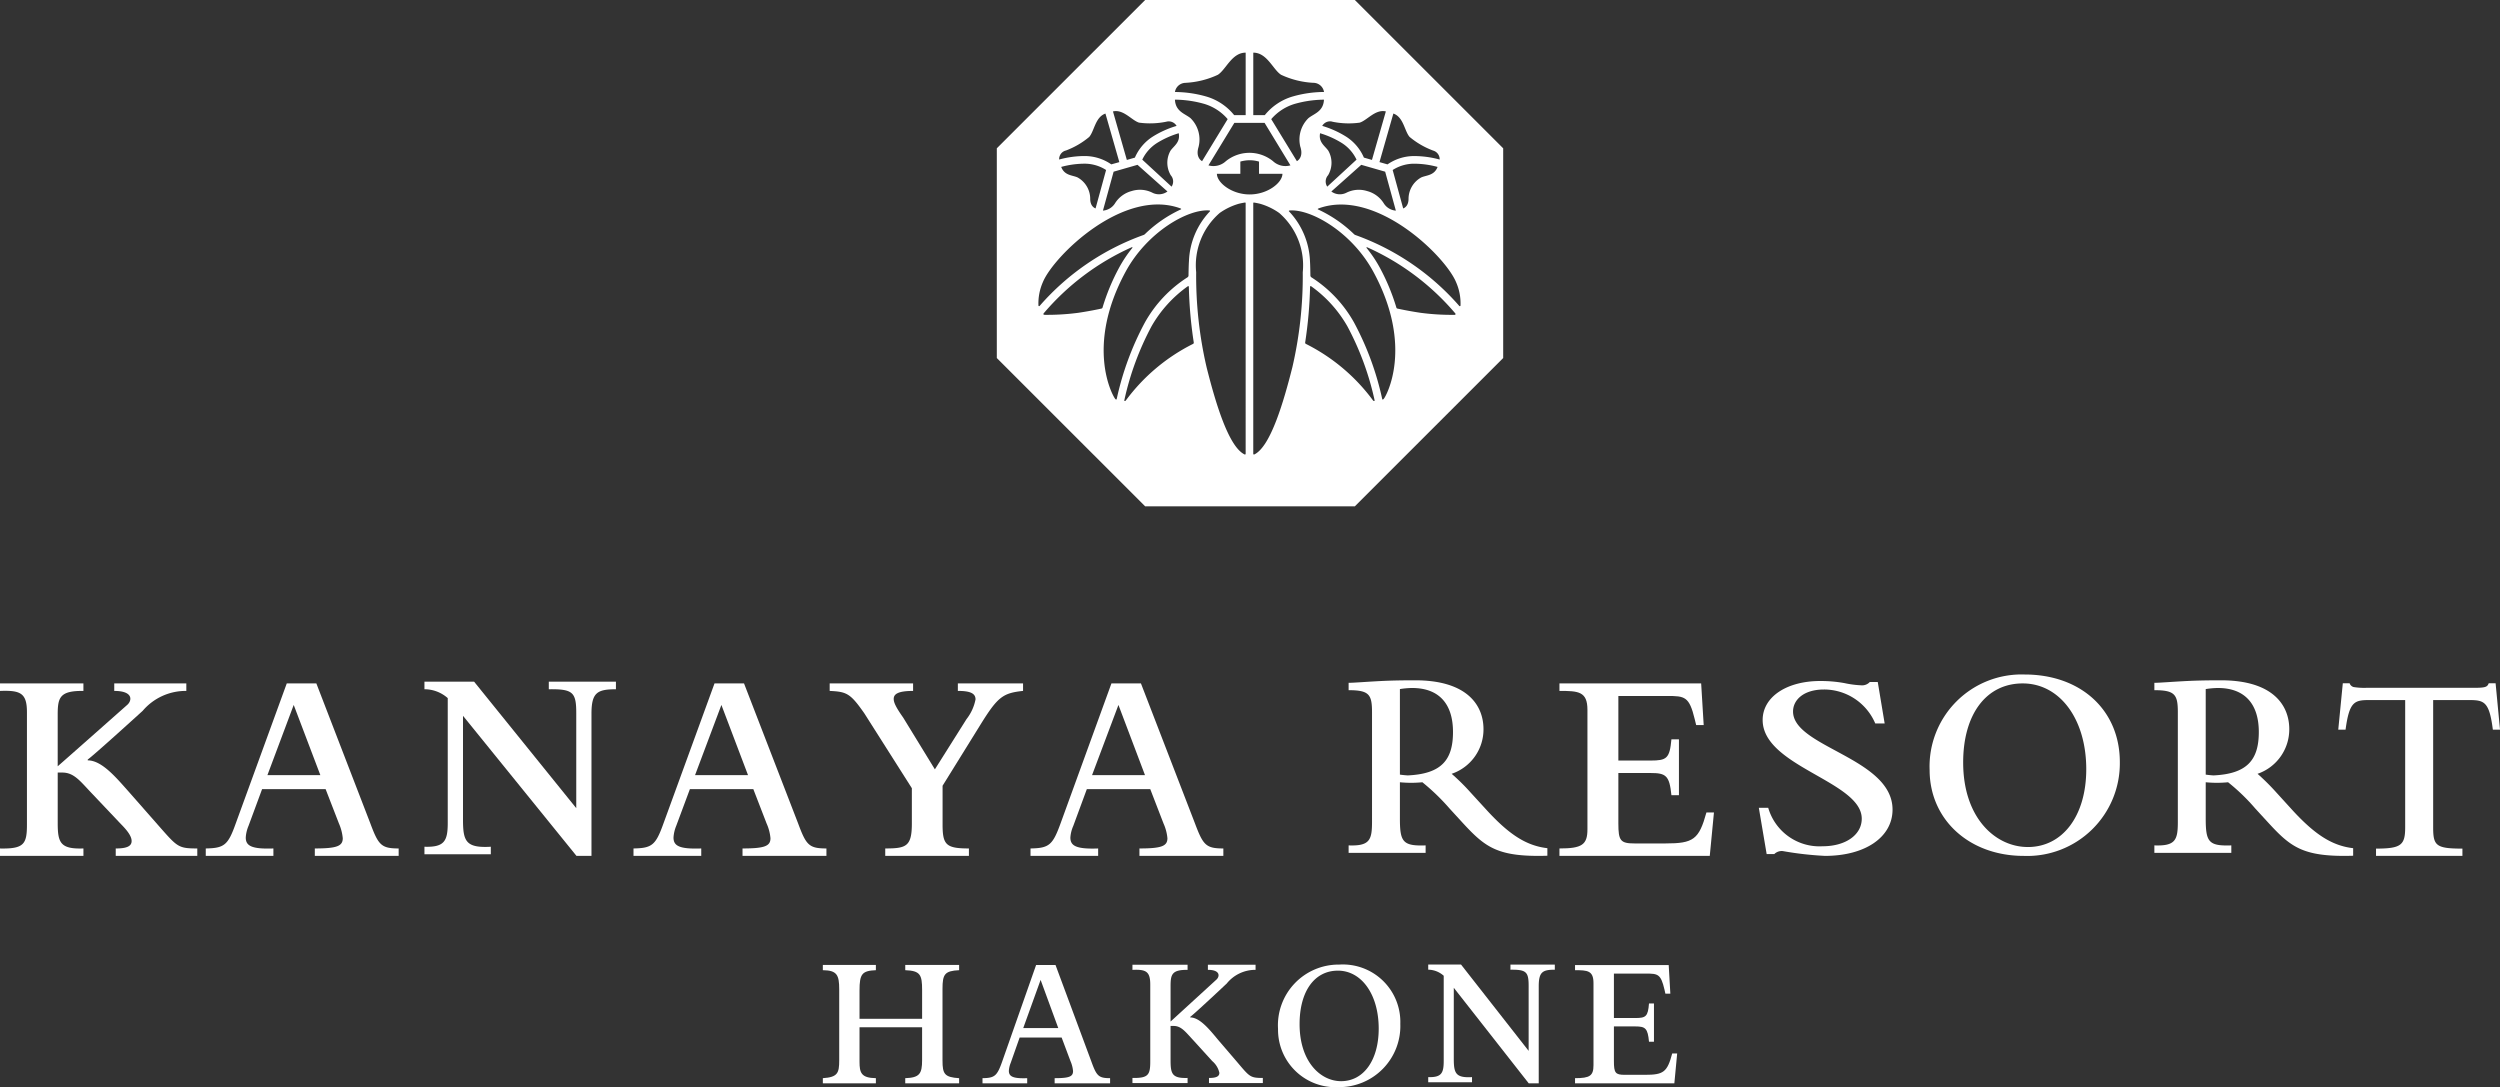
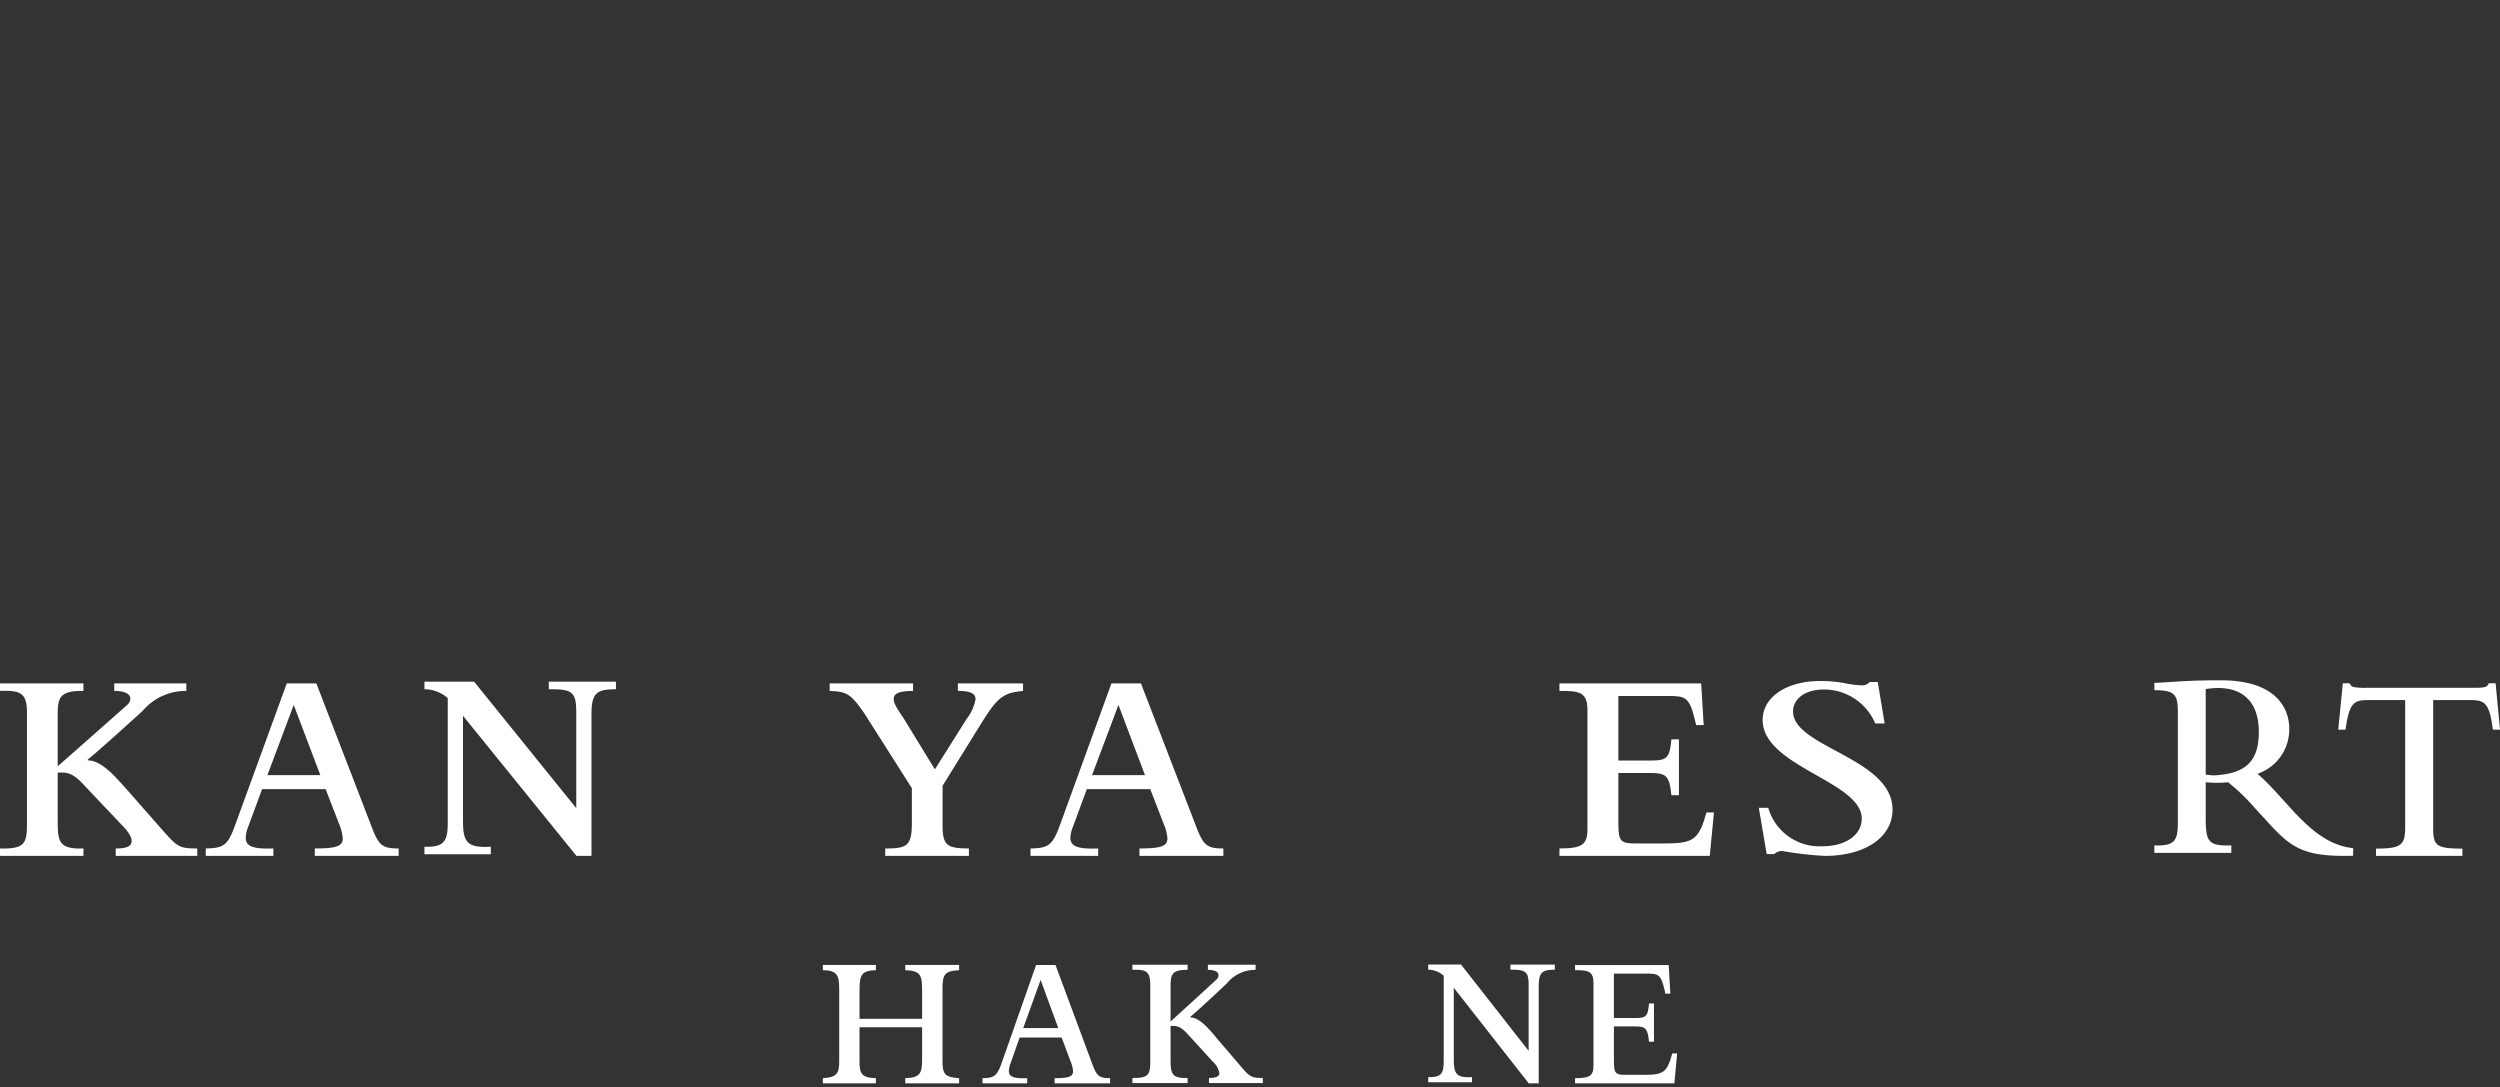
<svg xmlns="http://www.w3.org/2000/svg" width="145.508" height="63.275" viewBox="0 0 145.508 63.275">
  <rect x="0" y="0" width="145.508" height="63.275" fill="#333333" stroke="none" />
  <path d="M50.027,61.795c0,.641.094.945.952.958v.3h-3.087V62.753c.863-.056.953-.298.953-1.035V57.587c0-.833-.124-1.111-.953-1.119V56.164h3.087V56.468c-.802.035-.952.211-.952,1.178v1.65h3.643V57.628c0-.895-.104-1.126-.981-1.16V56.164h3.135V56.468c-.84.041-.967.235-.967,1.083v4.176c0,.787.119.971.967,1.027v.3H52.688V62.753c.835-.028.981-.259.981-1.046V59.792H50.027Z" fill="#fff" />
  <path d="M91.672,63.053V62.753c.867,0,1.074-.14,1.074-.759v-4.773c0-.731-.349-.753-1.074-.753v-.3h5.452l.095,1.665h-.289l-.052-.235c-.211-.906-.384-.932-1.07-.932H93.935v2.586h1.244c.617,0,.738-.086.798-.848h.289v2.228h-.289c-.073-.787-.211-.891-.798-.891H93.935v2.021c0,.684.084.796.628.796h1.186c1.074,0,1.29-.157,1.579-1.242h.289l-.164,1.736Z" fill="#fff" />
  <path d="M84.615,57.492v4.126c0,.85.108,1.126,1.061,1.074v.3H83.127v-.3c.776.022.902-.233.902-.947v-4.952a1.371,1.371,0,0,0-.902-.354v-.298h1.911l3.934,5.023V57.389c0-.822-.134-.96-1.059-.949v-.298h2.582V56.44c-.716,0-.936.132-.936.968v5.644H88.976Z" fill="#fff" />
  <path d="M72,61.808l-1.124-1.311c-.487-.587-1.05-1.279-1.598-1.279v-.037c.194-.123,2.122-1.937,2.122-1.937a2.136,2.136,0,0,1,1.678-.796v-.298H70.303v.298c.744,0,.688.395.5.565,0,0-2.362,2.163-2.672,2.444V57.404c0-.688.073-.964.99-.955v-.298H65.912v.298c.785-.035,1.037.088,1.037.856v4.475c0,.779-.112.977-1.037.96v.296h3.209V62.74c-.895.03-.99-.235-.99-1.022V59.714h.181c.449,0,.69.349,1.147.837l1.098,1.208a1.241,1.241,0,0,1,.414.682c0,.209-.179.3-.604.3v.296h3.134V62.74C72.76,62.74,72.736,62.675,72,61.808Z" fill="#fff" />
  <path d="M57.185,62.753c.716-.009.853-.132,1.153-.99L60.304,56.168h1.131L63.513,61.763c.31.858.42.99,1.098.99v.3h-3.228V62.753c.837,0,1.072-.086,1.072-.412a1.823,1.823,0,0,0-.149-.578l-.515-1.374H59.346l-.519,1.473a1.475,1.475,0,0,0-.108.462c0,.321.218.462,1.067.429v.3H57.185ZM61.595,59.837,60.567,57.033,59.556,59.837Z" fill="#fff" />
-   <path d="M77.947,56.142a3.345,3.345,0,0,1,3.556,3.448,3.558,3.558,0,0,1-3.598,3.684,3.342,3.342,0,0,1-3.519-3.38A3.531,3.531,0,0,1,77.947,56.142Zm.11,6.786c1.313,0,2.188-1.227,2.188-3.06,0-1.978-.993-3.373-2.375-3.373-1.36,0-2.23,1.197-2.23,3.11C75.64,61.798,76.858,62.928,78.057,62.928Z" fill="#fff" />
-   <path d="M117.842,39.258c3.28,0,5.539,2.082,5.539,5.099a5.391,5.391,0,0,1-5.593,5.459c-3.166,0-5.478-2.107-5.478-5.002A5.355,5.355,0,0,1,117.842,39.258Zm.181,10.042c2.038,0,3.404-1.823,3.404-4.532,0-2.922-1.543-4.991-3.699-4.991-2.112,0-3.465,1.781-3.465,4.6C114.263,47.628,116.159,49.299,118.023,49.299Z" fill="#fff" />
  <path d="M90.765,49.815V49.383c1.305,0,1.629-.213,1.629-1.112V41.312c0-1.072-.531-1.099-1.629-1.099v-.438h8.248l.147,2.425H98.722l-.084-.343c-.32-1.322-.573-1.349-1.608-1.349H94.194v3.758H96.074c.93,0,1.107-.118,1.208-1.234h.438v3.253H97.282c-.114-1.145-.32-1.293-1.208-1.293H94.194v2.939c0,.998.118,1.16.945,1.16h1.794c1.629,0,1.952-.227,2.387-1.804h.438L99.514,49.815Z" fill="#fff" />
  <path d="M26.948,41.662v6.046c0,1.253.164,1.659,1.619,1.575v.44h-3.863v-.44c1.162.04,1.356-.335,1.356-1.387V40.632a2.05,2.05,0,0,0-1.356-.516v-.442H27.593l5.947,7.364V41.506c0-1.215-.194-1.408-1.598-1.389v-.442H35.849v.442c-1.088,0-1.423.194-1.423,1.419V49.815h-.874Z" fill="#fff" />
-   <path d="M36.872,49.383c1.082-.017,1.293-.198,1.743-1.453l2.973-8.155h1.716l3.151,8.155c.467,1.255.627,1.453,1.646,1.453V49.815h-4.884V49.383c1.278,0,1.627-.133,1.627-.596a2.661,2.661,0,0,0-.225-.857l-.773-2H40.154l-.798,2.143a2.124,2.124,0,0,0-.156.674c0,.478.322.684,1.615.636V49.815h-3.943Zm6.665-4.269-1.549-4.084-1.533,4.084Z" fill="#fff" />
  <path d="M59.979,49.383c1.082-.017,1.29-.198,1.747-1.453L64.69,39.775h1.716l3.147,8.155c.472,1.255.636,1.453,1.65,1.453V49.815h-4.884V49.383c1.278,0,1.629-.133,1.629-.596a2.683,2.683,0,0,0-.227-.857L66.949,45.931h-3.692L62.467,48.074a2.001,2.001,0,0,0-.168.674c0,.478.328.684,1.617.636V49.815H59.979Zm6.663-4.269-1.545-4.084-1.535,4.084Z" fill="#fff" />
  <path d="M11.976,49.383c1.082-.017,1.297-.198,1.744-1.453l2.971-8.155H18.412l3.145,8.155c.469,1.255.634,1.453,1.646,1.453V49.815H18.323V49.383c1.274,0,1.627-.133,1.627-.596a2.759,2.759,0,0,0-.223-.857l-.775-2H15.255l-.792,2.143a2.036,2.036,0,0,0-.159.674c0,.478.327.684,1.609.636V49.815H11.976Zm6.669-4.269-1.55-4.084-1.53,4.084Z" fill="#fff" />
  <path d="M50.307,41.519c-.813-1.162-1.021-1.259-2.017-1.305v-.438h4.855v.438c-.872,0-1.128.181-1.128.465,0,.21.126.486.552,1.088l1.844,3.012,1.84-2.922a2.699,2.699,0,0,0,.526-1.149c0-.352-.307-.495-1.029-.495v-.438H59.545v.438c-1.179.128-1.474.339-2.501,2l-2.183,3.52v2.248c0,1.189.196,1.402,1.533,1.402V49.815H51.524V49.383c1.221,0,1.549-.114,1.549-1.453V45.876Z" fill="#fff" />
  <path d="M9.207,48.03,7.516,46.106c-.745-.836-1.582-1.85-2.409-1.85v-.051c.288-.185,3.196-2.831,3.196-2.831a3.283,3.283,0,0,1,2.542-1.16v-.438H6.65v.438c1.119,0,1.044.566.75.817,0,0-3.57,3.162-4.042,3.57V41.603c0-1.008.118-1.404,1.497-1.389v-.438H0v.438c1.196-.046,1.568.128,1.568,1.238v6.539c0,1.133-.166,1.423-1.568,1.394V49.815H4.856V49.383c-1.352.048-1.497-.339-1.497-1.488V44.965H3.622c.697,0,1.05.509,1.744,1.234l1.667,1.76c.302.305.628.676.628.989,0,.303-.276.436-.925.436V49.815h4.747V49.383C10.363,49.383,10.325,49.299,9.207,48.03Z" fill="#fff" />
-   <path d="M81.479,47.632c0,1.368.162,1.619,1.497,1.573v.434H78.494v-.434c1.227.046,1.362-.316,1.362-1.366V41.455c0-1.027-.16-1.284-1.362-1.284v-.429c.337,0,1.082-.067,2.095-.114.777-.032,1.493-.032,1.785-.032,2.96,0,3.97,1.4,3.97,2.848a2.728,2.728,0,0,1-1.853,2.594A12.249,12.249,0,0,1,85.597,46.131l.954,1.042c1.305,1.417,2.297,2.053,3.511,2.194v.44c-2.884.084-3.596-.472-4.918-1.903l-.775-.846a12.375,12.375,0,0,0-1.583-1.528,6.774,6.774,0,0,1-1.307,0Zm0-2.547c.101.017.381.046.469.046,1.952-.093,2.621-.903,2.621-2.526,0-1.608-.785-2.562-2.387-2.562a5.018,5.018,0,0,0-.703.063Z" fill="#fff" />
  <path d="M102.369,47.015h.547a3.106,3.106,0,0,0,3.17,2.24c1.339,0,2.274-.665,2.274-1.606,0-2.175-5.768-3.029-5.768-5.743,0-1.339,1.392-2.269,3.351-2.269a7.729,7.729,0,0,1,1.41.122,5.736,5.736,0,0,0,.968.128.609.609,0,0,0,.509-.194h.461l.402,2.415h-.547a3.241,3.241,0,0,0-2.985-1.977c-1.17,0-1.8.594-1.8,1.282,0,2.078,5.791,2.705,5.791,5.707,0,1.606-1.591,2.695-3.937,2.695a19.523,19.523,0,0,1-2.453-.28.62.62,0,0,0-.493.175h-.444Z" fill="#fff" />
  <path d="M136.359,39.767h.396a.339.339,0,0,0,.232.221,3.762,3.762,0,0,0,.718.046h6.2c.745,0,.859-.034.947-.267h.4l.257,2.701h-.417c-.206-1.629-.503-1.722-1.381-1.722h-2.093v7.406c0,1.067.16,1.24,1.703,1.24V49.815h-5.029v-.423c1.467,0,1.697-.206,1.697-1.24v-7.406h-2.091c-.865,0-1.16.093-1.379,1.722h-.425Z" fill="#fff" />
  <path d="M128.38,47.632c0,1.368.16,1.619,1.49,1.573v.434H125.391v-.434c1.229.046,1.366-.316,1.366-1.366V41.455c0-1.027-.166-1.284-1.366-1.284v-.429c.335,0,1.08-.067,2.093-.114.777-.032,1.499-.032,1.789-.032,2.958,0,3.97,1.4,3.97,2.848a2.736,2.736,0,0,1-1.846,2.594,13.412,13.412,0,0,1,1.099,1.093l.949,1.042c1.305,1.417,2.303,2.053,3.516,2.194v.44c-2.884.084-3.604-.472-4.92-1.903l-.777-.846a11.603,11.603,0,0,0-1.583-1.528,6.711,6.711,0,0,1-1.301,0Zm0-2.547c.101.017.383.046.467.046,1.945-.093,2.623-.903,2.623-2.526,0-1.608-.792-2.562-2.387-2.562a5.017,5.017,0,0,0-.703.063Z" fill="#fff" />
-   <path d="M78.857,0h-12.206L58.018,8.632V20.839L66.651,29.47h12.206l8.633-8.631V8.632Zm3.189,7.971a4.665,4.665,0,0,0,1.369.794.523.523,0,0,1,.378.521,5.669,5.669,0,0,0-1.502-.203,2.722,2.722,0,0,0-1.534.485l-.467-.133.808-2.826c.597.207.646,1.021.948,1.363m-4.734.801c-.188-.277-.581-.485-.479-1.018a5.237,5.237,0,0,1,1.266.569,2.308,2.308,0,0,1,.855.968l-1.704,1.572a.545.545,0,0,1,.049-.665,1.422,1.422,0,0,0,.014-1.426m-1.623-.214c.169.544-.105.762-.206.822L73.99,6.934a2.891,2.891,0,0,1,1.375-.89,6.432,6.432,0,0,1,1.694-.243c-.034.703-.588.813-.909,1.08a1.744,1.744,0,0,0-.462,1.678M69.295,6.88c-.321-.267-.874-.377-.91-1.08A6.428,6.428,0,0,1,70.08,6.043a2.874,2.874,0,0,1,1.374.89L69.964,9.381c-.1-.06-.373-.279-.206-.822a1.739,1.739,0,0,0-.462-1.678m-1.156,3.318a.542.542,0,0,1,.049.665l-1.705-1.572a2.329,2.329,0,0,1,.856-.968,5.237,5.237,0,0,1,1.266-.569c.104.533-.291.742-.48,1.018a1.427,1.427,0,0,0,.015,1.426m-3.325-.206,1.391-.4,1.743,1.552a.839.839,0,0,1-.892.064,1.61,1.61,0,0,0-1.183-.092,1.631,1.631,0,0,0-.974.71.906.906,0,0,1-.706.431ZM63.765,12.132c-.113-.044-.319-.178-.311-.589a1.426,1.426,0,0,0-.742-1.219c-.306-.134-.753-.103-.947-.609a5.223,5.223,0,0,1,1.376-.188,2.312,2.312,0,0,1,1.237.367Zm8.077-4.979h1.762l1.503,2.472a1.064,1.064,0,0,1-1.017-.247,2.18,2.18,0,0,0-2.737,0,1.062,1.062,0,0,1-1.017.247Zm7.388,2.44,1.391.4.622,2.266a.908.908,0,0,1-.707-.431,1.628,1.628,0,0,0-.974-.71,1.611,1.611,0,0,0-1.183.092.838.838,0,0,1-.891-.064Zm1.828.302a2.315,2.315,0,0,1,1.237-.367,5.232,5.232,0,0,1,1.377.188c-.195.506-.641.475-.947.609a1.427,1.427,0,0,0-.743,1.219c.007.411-.199.544-.312.589Zm-3.505-2.81a4.693,4.693,0,0,0,1.583.054c.436-.132.911-.796,1.525-.654l-.809,2.823L79.383,9.173a2.716,2.716,0,0,0-1.043-1.225,5.646,5.646,0,0,0-1.382-.621.523.523,0,0,1,.596-.244M72.945,3.064c.805.002,1.141.978,1.617,1.288a5.033,5.033,0,0,0,1.873.468.631.631,0,0,1,.627.533,6.757,6.757,0,0,0-1.824.263A3.256,3.256,0,0,0,73.615,6.701h-.67Zm-3.932,1.756a5.029,5.029,0,0,0,1.872-.468c.477-.31.812-1.286,1.617-1.288V6.701h-.67a3.249,3.249,0,0,0-1.622-1.083,6.762,6.762,0,0,0-1.824-.263.631.631,0,0,1,.627-.533M66.301,7.138a4.686,4.686,0,0,0,1.582-.054.526.526,0,0,1,.598.244,5.617,5.617,0,0,0-1.383.621,2.729,2.729,0,0,0-1.044,1.225l-.468.135-.808-2.823c.614-.142,1.088.522,1.524.654m-4.279,1.627a4.668,4.668,0,0,0,1.37-.794c.301-.342.351-1.156.947-1.363l.809,2.826L64.681,9.567a2.724,2.724,0,0,0-1.534-.485,5.644,5.644,0,0,0-1.501.203.518.518,0,0,1,.376-.521m-1.581,9.014a3.066,3.066,0,0,1,.262-1.366c.627-1.51,4.684-5.5,8.002-4.283.009.003.073.035.028.058a7.536,7.536,0,0,0-2.099,1.444.223.223,0,0,1-.078.046A14.517,14.517,0,0,0,60.511,17.804a.04.04,0,0,1-.071-.025m3.665.182c-.167.037-.719.153-1.359.247a13.888,13.888,0,0,1-1.966.116.05.05,0,0,1-.038-.083,14.486,14.486,0,0,1,5.129-3.851c.026-.01.057.007.035.038a7.5,7.5,0,0,0-.787,1.183,12.334,12.334,0,0,0-.945,2.281.08.08,0,0,1-.068.067m.792,5.241c-.123-.142-1.754-3.011.614-7.382,1.258-2.322,3.639-3.667,4.876-3.569.024.004.068.024.028.057A4.442,4.442,0,0,0,69.201,15.206c-.016.176-.026.758-.025.823a.135.135,0,0,1-.049.105,7.406,7.406,0,0,0-2.49,2.634,16.945,16.945,0,0,0-1.633,4.419c-.01.049-.026.117-.108.015M69.443,20.014a10.97,10.97,0,0,0-3.917,3.296c-.027.033-.113.067-.079-.049a16.636,16.636,0,0,1,1.575-4.268A7.287,7.287,0,0,1,69.135,16.661c.017-.011.058-.009.059.026a25.18,25.18,0,0,0,.287,3.246.08.08,0,0,1-.038.082m3.058,6.383c0,.094-.081.043-.087.039-.931-.488-1.682-3.063-2.183-5.047a23.487,23.487,0,0,1-.61-5.545,4.036,4.036,0,0,1,1.369-3.449,3.702,3.702,0,0,1,1.105-.534c.129-.032.246-.055.342-.07.023-.003.064-.015.064.035Zm-1.672-16.282H72.192V9.405a1.99,1.99,0,0,1,.546-.078h.014a1.858,1.858,0,0,1,.527.079v.709h1.363c0,.512-.853,1.202-1.907,1.202-1.052,0-1.907-.69-1.907-1.202m4.388,11.275c-.501,1.984-1.253,4.559-2.184,5.047-.005.004-.088.054-.088-.039v-14.57c0-.05.042-.038.065-.035.096.015.214.038.342.07a3.678,3.678,0,0,1,1.105.534,4.034,4.034,0,0,1,1.369,3.449,23.538,23.538,0,0,1-.609,5.545m4.703,1.921A10.953,10.953,0,0,0,76.003,20.014a.081.081,0,0,1-.038-.082,25.171,25.171,0,0,0,.286-3.246c.002-.035.043-.037.061-.026a7.297,7.297,0,0,1,2.11,2.333,16.575,16.575,0,0,1,1.576,4.268c.034.116-.052.082-.079.049m.629-.108c-.083.103-.097.034-.107-.015a16.989,16.989,0,0,0-1.633-4.419,7.398,7.398,0,0,0-2.491-2.634.137.137,0,0,1-.048-.105c0-.065-.009-.647-.024-.823a4.452,4.452,0,0,0-1.215-2.898c-.039-.033.004-.053.028-.057,1.237-.097,3.617,1.248,4.876,3.569,2.369,4.371.737,7.24.614,7.382m4.118-4.877a13.881,13.881,0,0,1-1.966-.116c-.641-.094-1.192-.211-1.36-.247a.083.083,0,0,1-.068-.067,12.264,12.264,0,0,0-.944-2.281,7.384,7.384,0,0,0-.789-1.183c-.019-.031.011-.049.036-.038a14.482,14.482,0,0,1,5.13,3.851.05.05,0,0,1-.038.083m.34-.545a.042.042,0,0,1-.073.025,14.515,14.515,0,0,0-6.043-4.127.221.221,0,0,1-.077-.046,7.553,7.553,0,0,0-2.1-1.444c-.047-.023.018-.055.027-.058,3.32-1.216,7.376,2.774,8.003,4.283a3.071,3.071,0,0,1,.263,1.366" fill="#fff" />
</svg>